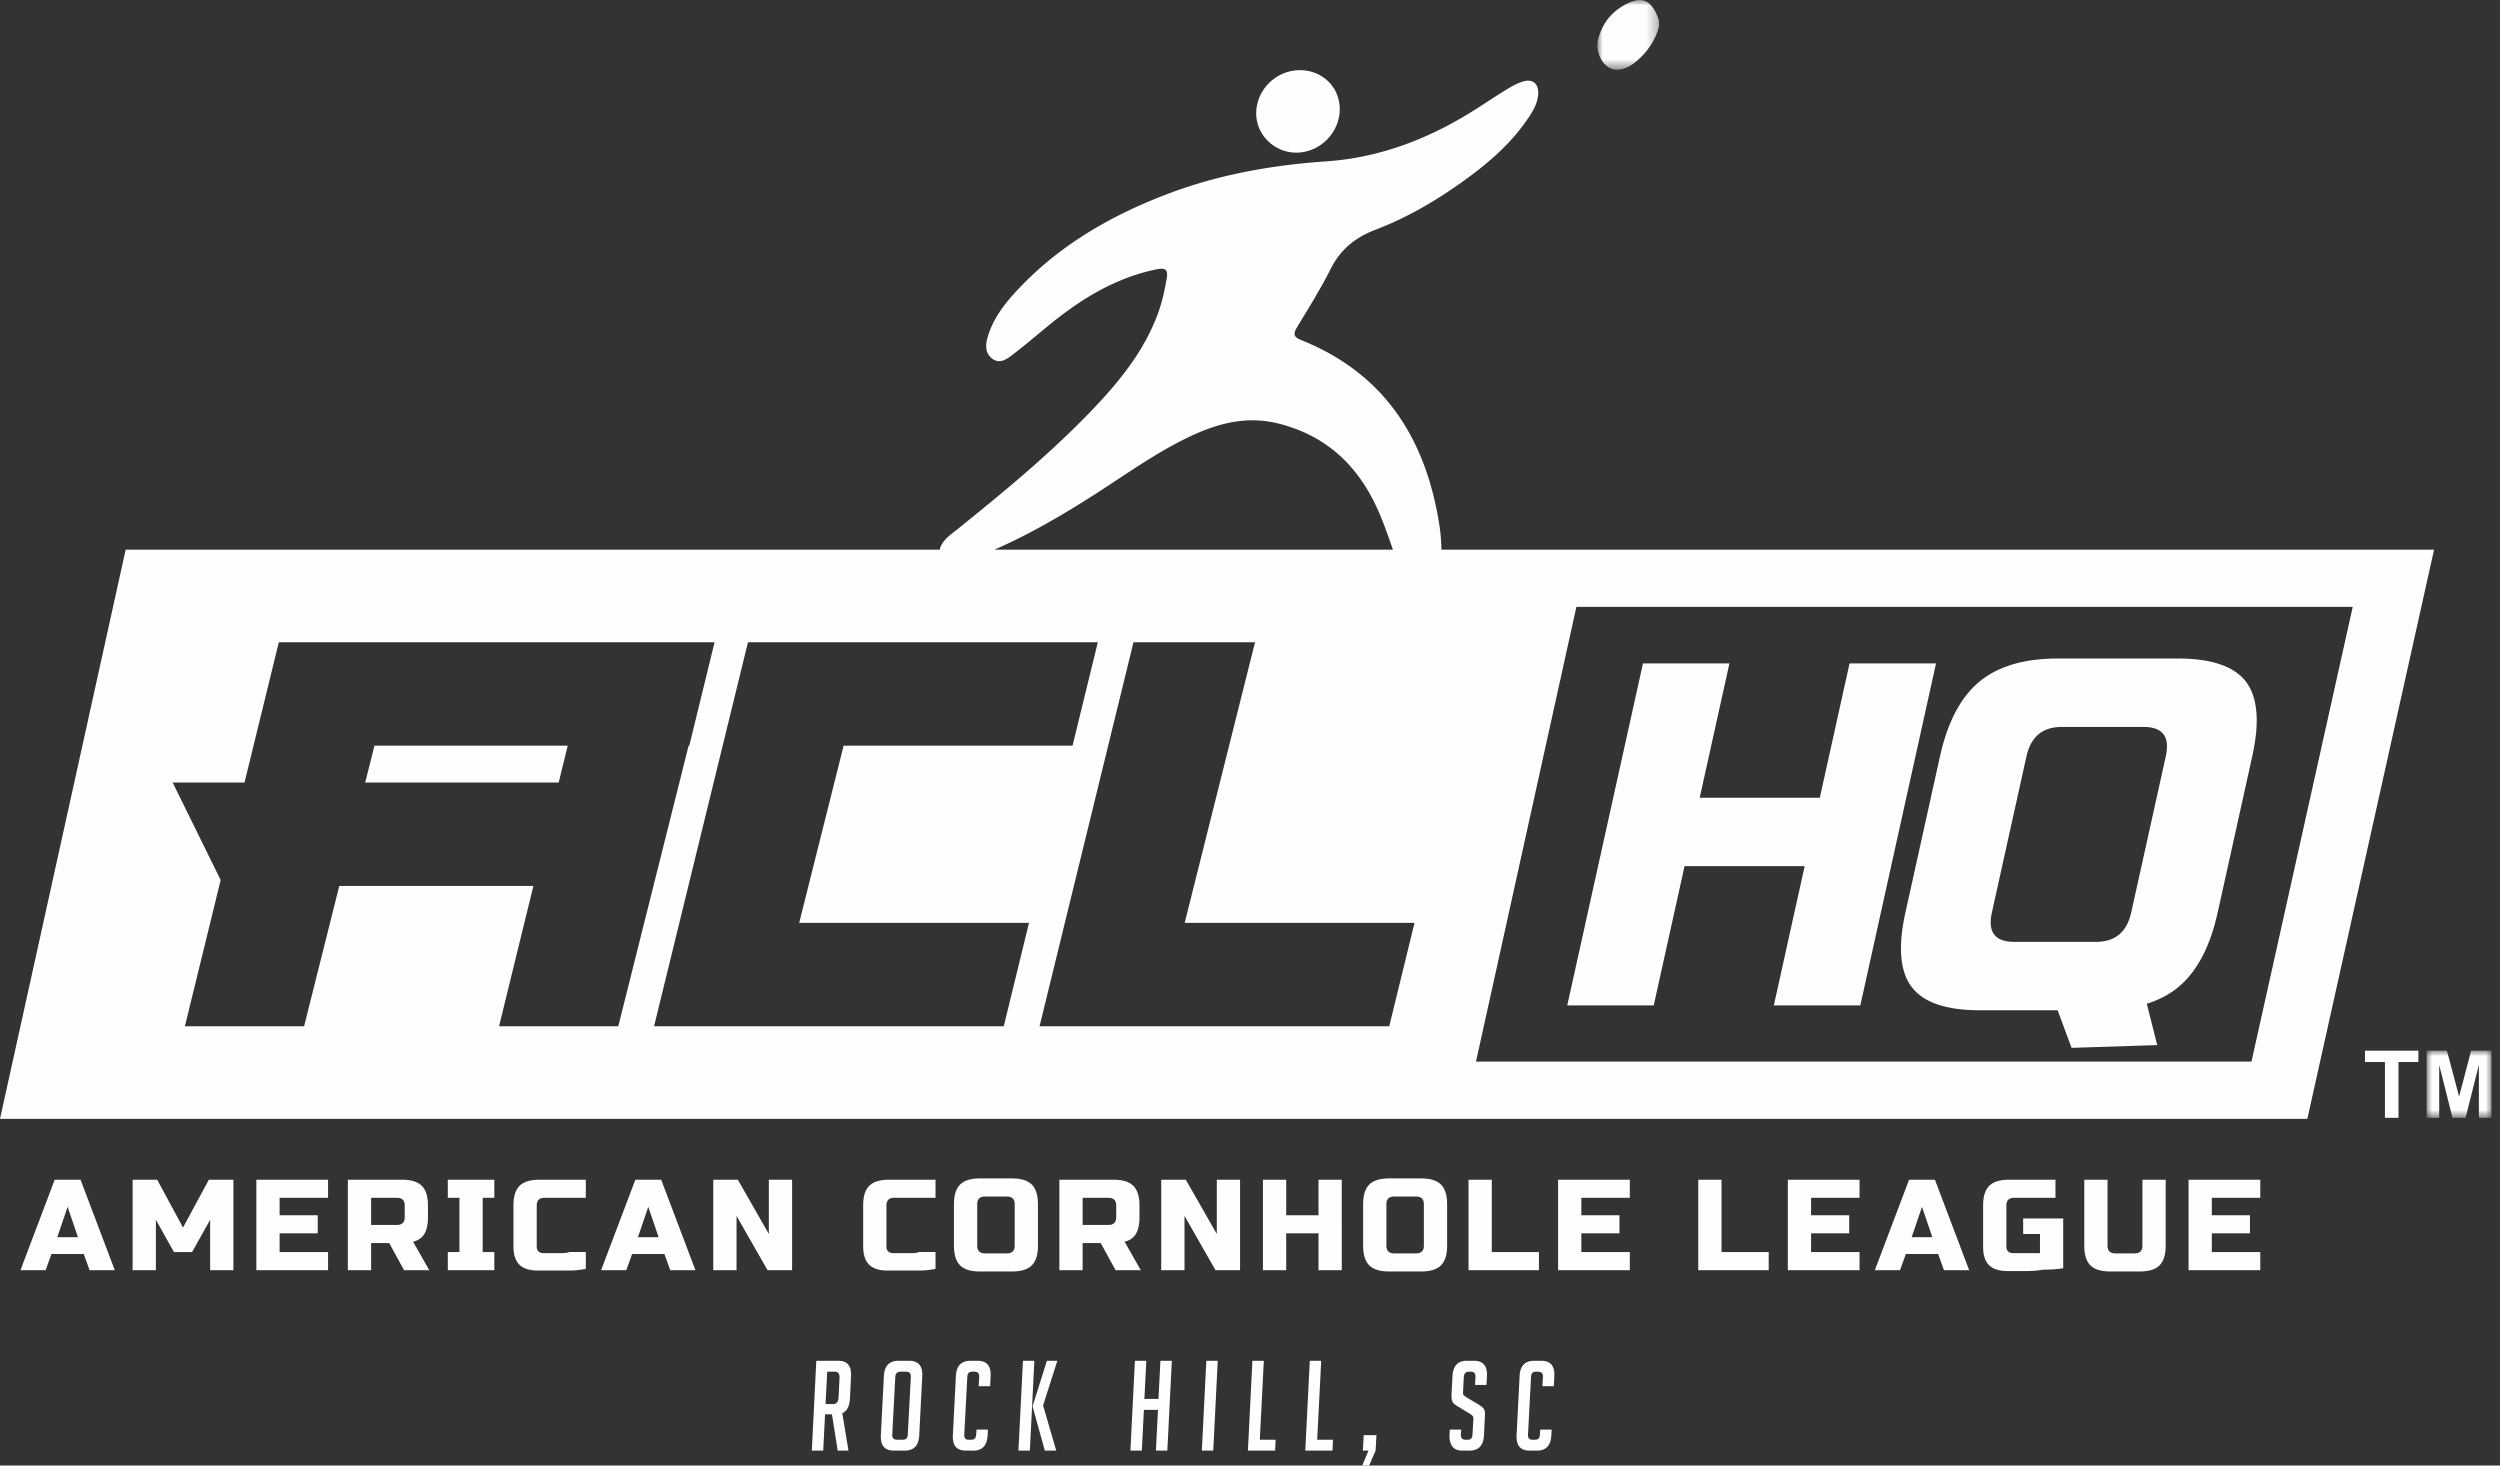
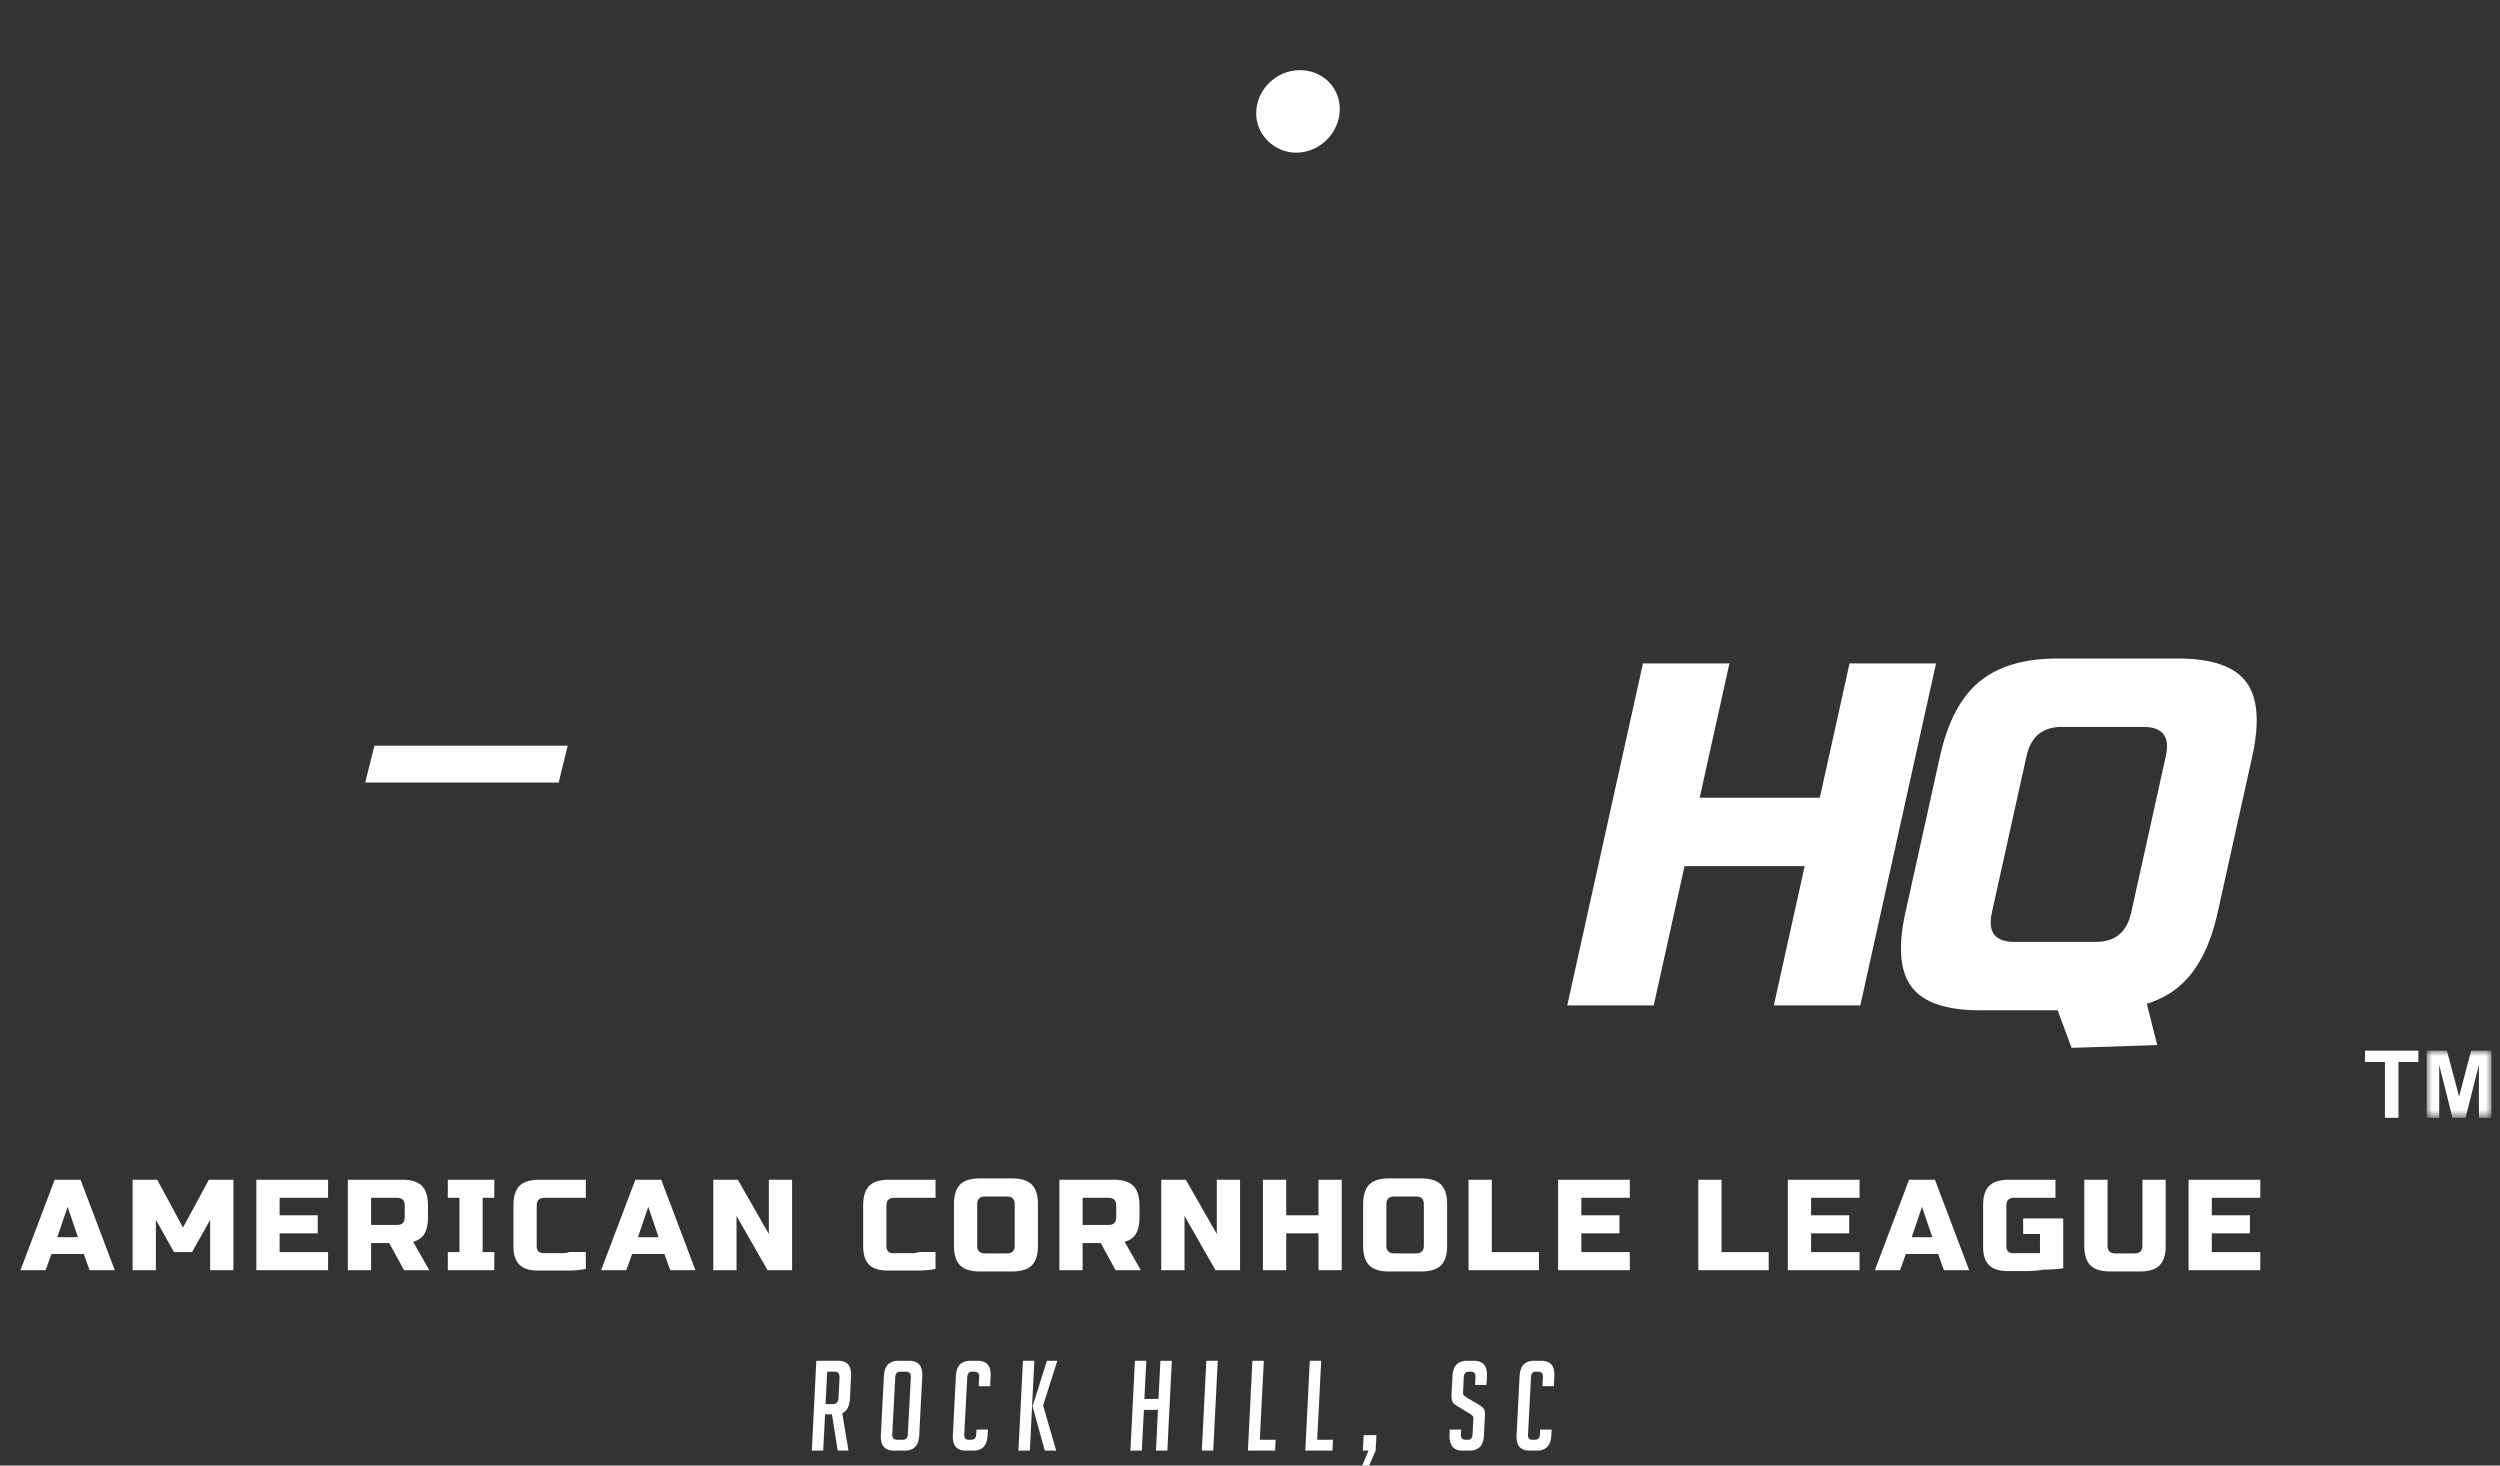
<svg xmlns="http://www.w3.org/2000/svg" xmlns:xlink="http://www.w3.org/1999/xlink" width="232" height="136">
  <rect width="100%" height="100%" fill="#333333" stroke="none" />
  <defs>
-     <path id="a" d="M0 0h5.72v6.468H0z" />
    <path id="c" d="M0 0h6.02v6.233H0z" />
  </defs>
  <g fill="none" fill-rule="evenodd">
    <path d="M5.315 114.814h1.919l-.96-2.818-.96 2.818zm-1.08 3.058H1.899l3.177-8.394h2.398l3.178 8.394H8.313l-.54-1.5H4.775l-.54 1.5zm15.267-4.676-1.678 2.997h-1.68l-1.678-2.997v4.676h-2.159v-8.394h2.279l2.398 4.437 2.398-4.437h2.279v8.394h-2.159zm10.943 4.676h-6.656v-8.394h6.656v1.679h-4.497v1.619h3.537v1.678h-3.537v1.74h4.497zm7.112-5.996c0-.48-.24-.719-.72-.719h-2.398v2.518h2.398c.48 0 .72-.24.72-.72v-1.079zm-5.277-2.398h5.036c.84 0 1.45.19 1.829.57.38.38.57.99.57 1.828v1.08c0 .663-.11 1.178-.33 1.546-.22.368-.57.612-1.05.732l1.5 2.638h-2.339l-1.378-2.518h-1.68v2.518H32.28v-8.394zm13.592 8.394h-4.316v-1.679h1.08v-5.036h-1.08v-1.679h4.316v1.679h-1.079v5.036h1.08zm4.055.036c-.784 0-1.36-.182-1.727-.546-.368-.365-.551-.934-.551-1.71v-3.8c0-.83.19-1.433.57-1.81.379-.376.989-.564 1.828-.564h4.317v1.679h-3.838c-.48 0-.719.238-.719.717v3.818c0 .184.054.328.162.436a.591.591 0 0 0 .438.161h1.804c.22 0 .434-.033.642-.101h1.51v1.566a8.42 8.42 0 0 1-1.594.154h-2.842zm9.273-3.094h1.919l-.96-2.818-.96 2.818zm-1.08 3.058h-2.338l3.178-8.394h2.398l3.178 8.394h-2.338l-.54-1.5H58.66l-.54 1.5zm15.387 0h-2.279l-2.877-5.036v5.036h-2.159v-8.394h2.279l2.877 5.036v-5.036h2.159zm8.873.036c-.784 0-1.36-.182-1.727-.546-.368-.365-.551-.934-.551-1.71v-3.8c0-.83.19-1.433.57-1.81.379-.376.989-.564 1.828-.564h4.317v1.679h-3.838c-.48 0-.719.238-.719.717v3.818c0 .184.054.328.162.436a.591.591 0 0 0 .438.161h1.804c.22 0 .434-.033.642-.101h1.51v1.566a8.42 8.42 0 0 1-1.594.154H82.38zm11.782-6.152c0-.48-.24-.719-.719-.719h-2.039c-.48 0-.719.24-.719.72v3.837c0 .48.24.719.72.719h2.038c.48 0 .72-.24.72-.72v-3.837zm2.16 3.838c0 .838-.19 1.449-.571 1.828-.38.38-.99.57-1.829.57h-2.997c-.84 0-1.45-.19-1.828-.57-.38-.38-.57-.99-.57-1.828v-3.838c0-.838.19-1.448.57-1.828.379-.38.989-.57 1.828-.57h2.997c.84 0 1.45.19 1.829.57.38.38.57.99.57 1.828v3.838zm7.263-3.718c0-.48-.24-.719-.72-.719h-2.398v2.518h2.398c.48 0 .72-.24.72-.72v-1.079zm-5.276-2.398h5.036c.84 0 1.449.19 1.828.57.38.38.57.99.57 1.828v1.08c0 .663-.11 1.178-.33 1.546-.22.368-.57.612-1.049.732l1.5 2.638h-2.34l-1.378-2.518h-1.679v2.518h-2.158v-8.394zm16.769 8.394h-2.279l-2.877-5.036v5.036h-2.16v-8.394h2.28l2.877 5.036v-5.036h2.159zm9.437 0h-2.159v-3.418h-2.997v3.418H117.2v-8.394h2.16v3.298h2.996v-3.298h2.159zm7.618-6.116c0-.48-.24-.719-.719-.719h-2.039c-.48 0-.719.24-.719.72v3.837c0 .48.24.719.72.719h2.038c.48 0 .72-.24.72-.72v-3.837zm2.159 3.838c0 .838-.19 1.449-.57 1.828-.38.38-.99.57-1.829.57h-2.998c-.838 0-1.449-.19-1.827-.57-.38-.38-.57-.99-.57-1.828v-3.838c0-.838.19-1.448.57-1.828.378-.38.989-.57 1.827-.57h2.998c.84 0 1.45.19 1.829.57.38.38.57.99.57 1.828v3.838zm4.146.599h4.376v1.679h-6.535v-8.394h2.159zm12.808 1.679h-6.656v-8.394h6.656v1.679h-4.497v1.619h3.537v1.678h-3.537v1.74h4.497zm8.512-1.679h4.377v1.679H157.6v-8.394h2.158zm12.808 1.679h-6.655v-8.394h6.655v1.679h-4.497v1.619h3.538v1.678h-3.538v1.74h4.497zm4.836-3.058h1.92l-.96-2.818-.96 2.818zm-1.08 3.058h-2.337l3.177-8.394h2.399l3.177 8.394H180.4l-.54-1.5h-2.997l-.54 1.5zm9.988.083c-.783 0-1.358-.182-1.726-.548-.368-.367-.552-.94-.552-1.72v-3.821c0-.835.19-1.443.57-1.82.38-.379.99-.568 1.828-.568h4.317v1.679h-3.837c-.48 0-.719.239-.719.716v3.82c0 .183.054.327.162.435a.588.588 0 0 0 .437.16h2.519v-1.773h-1.56v-1.44h3.717v4.624c-.6.083-1.203.124-1.81.124-.519.088-1.08.132-1.679.132h-1.666zm12.507-8.477h2.16v6.116c0 .839-.191 1.449-.571 1.828-.38.38-.99.57-1.829.57h-2.757c-.84 0-1.45-.19-1.829-.57-.38-.38-.57-.99-.57-1.828v-6.116h2.159v6.116c0 .48.24.719.719.719h1.8c.478 0 .718-.24.718-.72v-6.115zm10.937 8.394h-6.656v-8.394h6.656v1.679h-4.497v1.619h3.537v1.678h-3.537v1.74h4.497z" fill="#FEFEFE" />
    <g transform="translate(148.24)">
      <mask id="b" fill="#fff">
        <use xlink:href="#a" />
      </mask>
      <path d="M1.039 6.247c.705.428 1.646.228 2.562-.543 1.028-.865 1.758-1.926 2.12-3.228v-.564C5.176.256 4.367-.328 3.125.174 1.601.789.555 1.92.095 3.51c-.306 1.059.158 2.26.944 2.737" fill="#FEFEFE" mask="url(#b)" />
    </g>
    <path d="M120.312 14.168c2.214-.015 4.058-1.9 4.018-4.11-.035-2.018-1.651-3.559-3.72-3.549-2.193.012-4.022 1.82-4.037 3.99-.015 2.007 1.693 3.682 3.739 3.669M33.89 72.621h17.956l.837-3.425H34.75z" fill="#FEFEFE" />
-     <path d="M208.937 98.519h-71.965l9.316-42.199h72.044l-9.395 42.199zm-80.016-3.28H96.47l2.347-9.596 6.37-26.043h11.281l-6.53 26.043h21.329l-2.345 9.596zm-35.773 0H60.696l2.347-9.596 6.37-26.043h32.465l-2.345 9.596H78.288l-4.124 16.447h21.328l-2.344 9.596zm-46.835 0 3.185-13.022H31.484L28.219 95.24H17.158l3.319-13.571-4.452-9.047h6.665L25.875 59.6h40.437l-2.344 9.596h-.063l-6.53 26.043H46.313zM101.7 45.812c2.892-1.858 5.686-3.88 8.816-5.348 2.545-1.193 5.173-1.868 7.992-1.19 4.426 1.065 7.431 3.806 9.292 7.899.568 1.248 1.013 2.544 1.465 3.835H92.28c3.294-1.437 6.39-3.25 9.419-5.196zm32.065 5.196a16.524 16.524 0 0 0-.209-2.394c-1.264-7.93-5.089-13.956-12.791-17.05-.675-.271-.793-.535-.42-1.158 1.078-1.797 2.201-3.574 3.138-5.444.916-1.828 2.312-2.94 4.18-3.651 3.027-1.153 5.797-2.8 8.41-4.703 2.16-1.57 4.158-3.32 5.677-5.546.493-.722.966-1.476.997-2.393.03-.903-.51-1.361-1.377-1.115-.474.134-.931.368-1.355.625-.963.584-1.901 1.208-2.847 1.817-4.302 2.774-8.951 4.624-14.085 4.978-5.055.349-9.983 1.22-14.725 3.023-5.387 2.046-10.27 4.886-14.196 9.193-1.083 1.188-2.027 2.48-2.49 4.039-.214.723-.296 1.541.427 2.067.705.514 1.337.023 1.87-.381 1.096-.83 2.141-1.728 3.204-2.602 3.026-2.492 6.279-4.534 10.201-5.328.866-.176 1.017.145.896.855-.194 1.141-.443 2.268-.851 3.356-1.35 3.6-3.758 6.465-6.383 9.174-3.773 3.894-7.95 7.335-12.167 10.727-.558.45-1.173.847-1.52 1.508-.072.14-.114.273-.142.403H11.662L0 103.83h214.121l11.76-52.82h-92.116z" fill="#FEFEFE" />
    <path fill="#FEFEFE" d="m171.639 61.562-2.761 12.47h-11.146l2.76-12.47h-8.024l-7.027 31.74h8.025l2.86-12.923h11.147l-2.861 12.923h8.025l7.027-31.74zm29.348 8.616-3.212 14.509c-.402 1.814-1.494 2.72-3.277 2.72h-7.58c-1.783 0-2.474-.906-2.072-2.72l3.212-14.51c.402-1.813 1.494-2.72 3.277-2.72h7.58c1.783 0 2.474.907 2.072 2.72m7.44-6.915c-1.096-1.435-3.203-2.153-6.324-2.153h-11.145c-3.12 0-5.547.718-7.276 2.153-1.73 1.436-2.945 3.741-3.648 6.916l-3.213 14.509c-.702 3.174-.508 5.48.587 6.914 1.094 1.437 3.201 2.154 6.322 2.154h7.219l1.292 3.485 7.95-.256-.966-3.833c1.13-.357 2.109-.87 2.927-1.55 1.728-1.434 2.945-3.74 3.648-6.914l3.213-14.51c.702-3.174.506-5.479-.587-6.915m12.896 40.471v-5.179h-1.85V97.5h4.953v1.054h-1.845v5.18z" />
    <g transform="translate(225.19 97.5)">
      <mask id="d" fill="#fff">
        <use xlink:href="#c" />
      </mask>
      <path fill="#FEFEFE" mask="url(#d)" d="M0 6.233V0h1.884l1.13 4.252L4.132 0h1.889v6.233H4.85V1.326L3.615 6.233H2.403L1.169 1.326v4.907z" />
    </g>
    <path d="M76.61 130.3h.699c.314 0 .484-.202.507-.605l.09-1.8c.022-.401-.124-.603-.44-.603h-.699l-.157 3.007zm-.857-4.018h2.074c.81 0 1.195.476 1.149 1.429l-.1 2.054c-.039.728-.275 1.188-.711 1.382l.574 3.471h-1.002l-.53-3.367h-.642l-.17 3.367h-1.059l.417-8.336zm7.499 7.326h.541c.286 0 .436-.163.451-.488l.282-5.34c.015-.325-.135-.488-.451-.488h-.507c-.309 0-.47.163-.485.488l-.282 5.34c-.015.325.135.488.451.488zm-.293 1.01c-.856 0-1.262-.472-1.217-1.417l.282-5.49c.045-.953.492-1.43 1.34-1.43h1.015c.849 0 1.251.477 1.206 1.43l-.282 5.49c-.045.945-.495 1.417-1.352 1.417h-.992zm8.723-1.951-.034.534c-.045.945-.492 1.417-1.34 1.417h-.677c-.85 0-1.251-.472-1.206-1.417l.281-5.503c.045-.943.493-1.416 1.342-1.416h.676c.85 0 1.251.473 1.206 1.416l-.045.94h-1.06l.045-.858c.016-.326-.135-.487-.45-.487h-.214c-.278 0-.425.161-.44.487l-.282 5.34c-.015.325.117.488.395.488h.27c.279 0 .425-.163.44-.488l.034-.453h1.06zm6.335 1.951h-1.059l-1.127-4.075v-.07l1.319-4.19h.969l-1.32 4.144 1.218 4.191zm-2.446 0h-1.06l.418-8.336h1.06l-.418 8.336zm11.699 0 .191-3.785h-1.307l-.192 3.785h-1.06l.418-8.336h1.06l-.181 3.541h1.307l.181-3.54h1.06l-.418 8.335zm4.26 0 .417-8.336h1.06l-.417 8.336zm6.8 0h-2.524l.417-8.336h1.06l-.373 7.326h1.466zm5.325 0h-2.524l.417-8.336h1.06l-.373 7.326h1.465zm2.762 1.382.574-1.382h-.518l.08-1.44h1.182l-.079 1.44-.597 1.382zm10.47-7.477.034-.732c.022-.332-.12-.498-.429-.498h-.168c-.302 0-.463.166-.485.498l-.068 1.382c-.008.155.016.26.073.313.057.055.149.124.276.21l.97.568c.217.132.37.234.456.308a.788.788 0 0 1 .202.267c.05.104.066.304.052.598l-.09 1.777c-.046.936-.497 1.404-1.353 1.404h-.642c-.85 0-1.248-.511-1.195-1.533l.023-.418h1.059l-.034.453c-.015.325.135.489.45.489h.192c.278 0 .424-.164.44-.489l.079-1.416c.008-.155-.017-.26-.073-.314a2.24 2.24 0 0 0-.276-.209l-.97-.591a2.806 2.806 0 0 1-.468-.314.68.68 0 0 1-.197-.331 1.822 1.822 0 0 1-.045-.528l.09-1.706c.045-.953.492-1.43 1.341-1.43h.654c.85 0 1.251.477 1.205 1.43l-.044.812h-1.06zm7.109 4.144-.034.534c-.045.945-.492 1.417-1.341 1.417h-.677c-.849 0-1.25-.472-1.205-1.417l.28-5.503c.047-.943.493-1.416 1.342-1.416h.677c.849 0 1.25.473 1.206 1.416l-.046.94h-1.06l.046-.858c.015-.326-.135-.487-.45-.487h-.215c-.278 0-.425.161-.44.487l-.28 5.34c-.017.325.116.488.393.488h.271c.278 0 .425-.163.44-.488l.033-.453h1.06z" fill="#FEFEFE" />
  </g>
</svg>